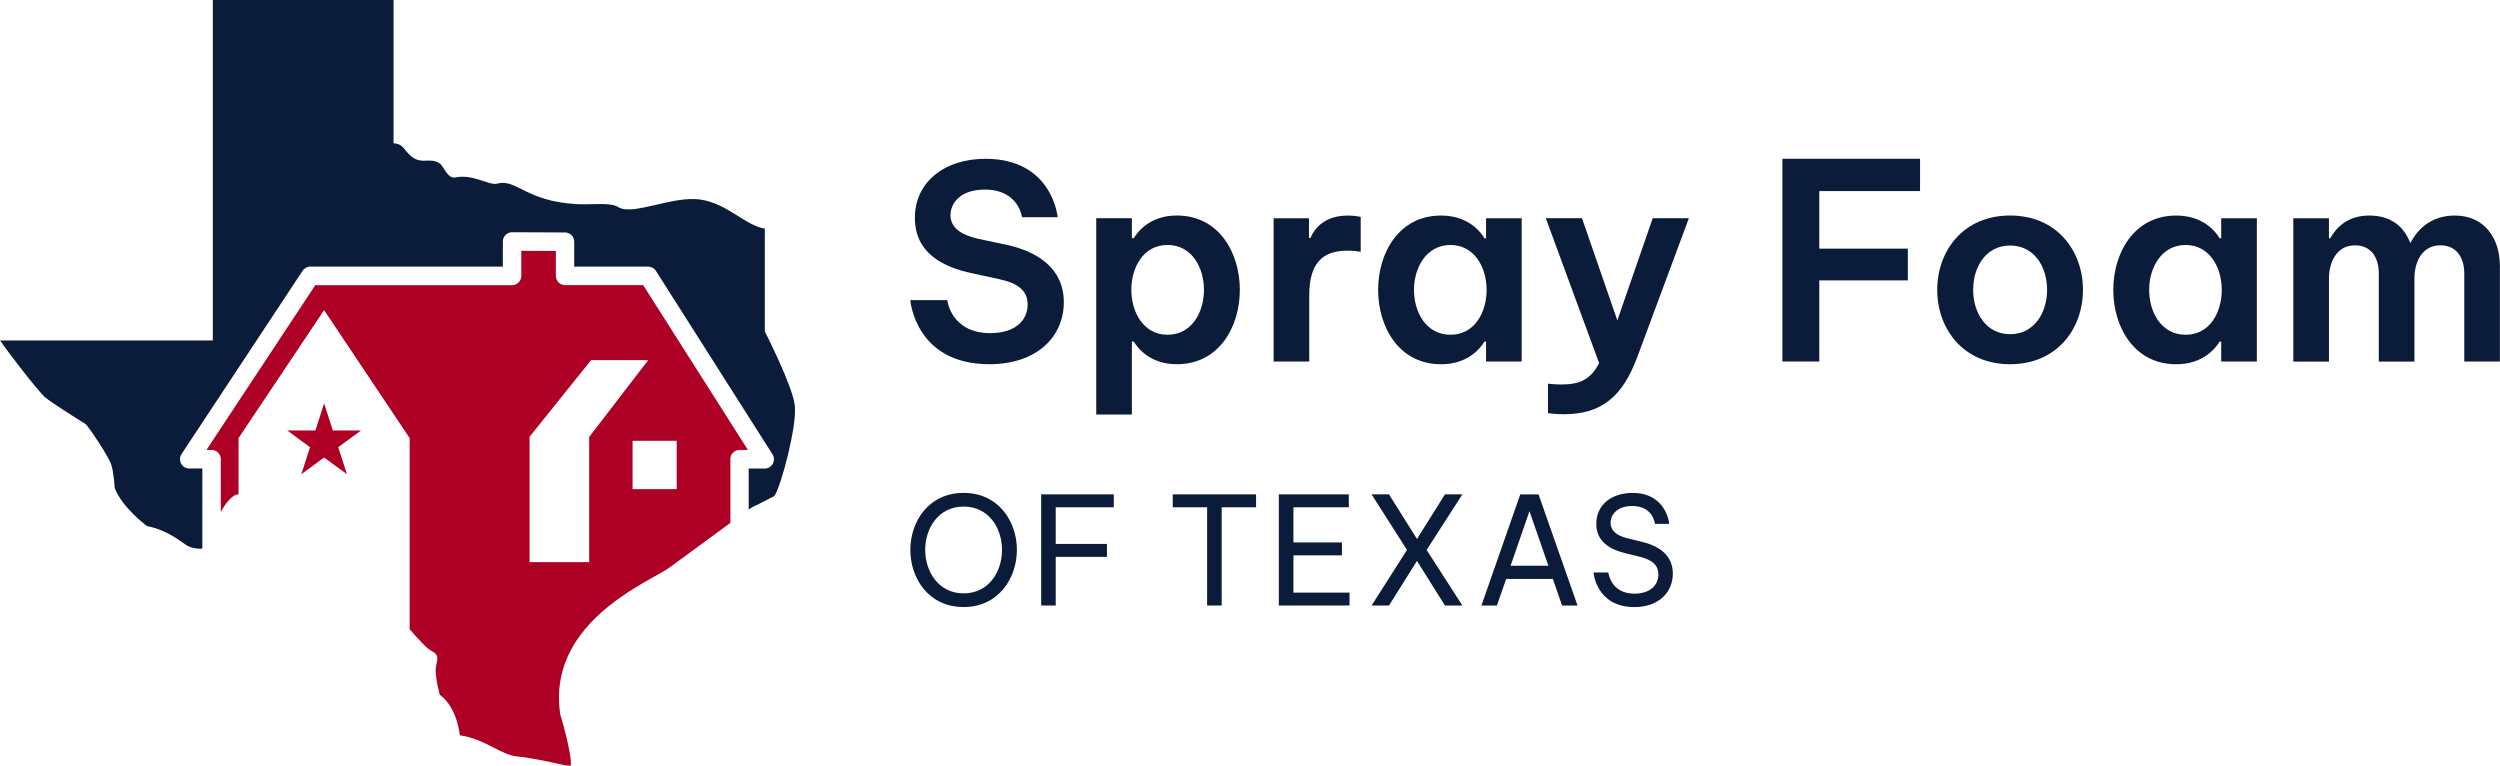
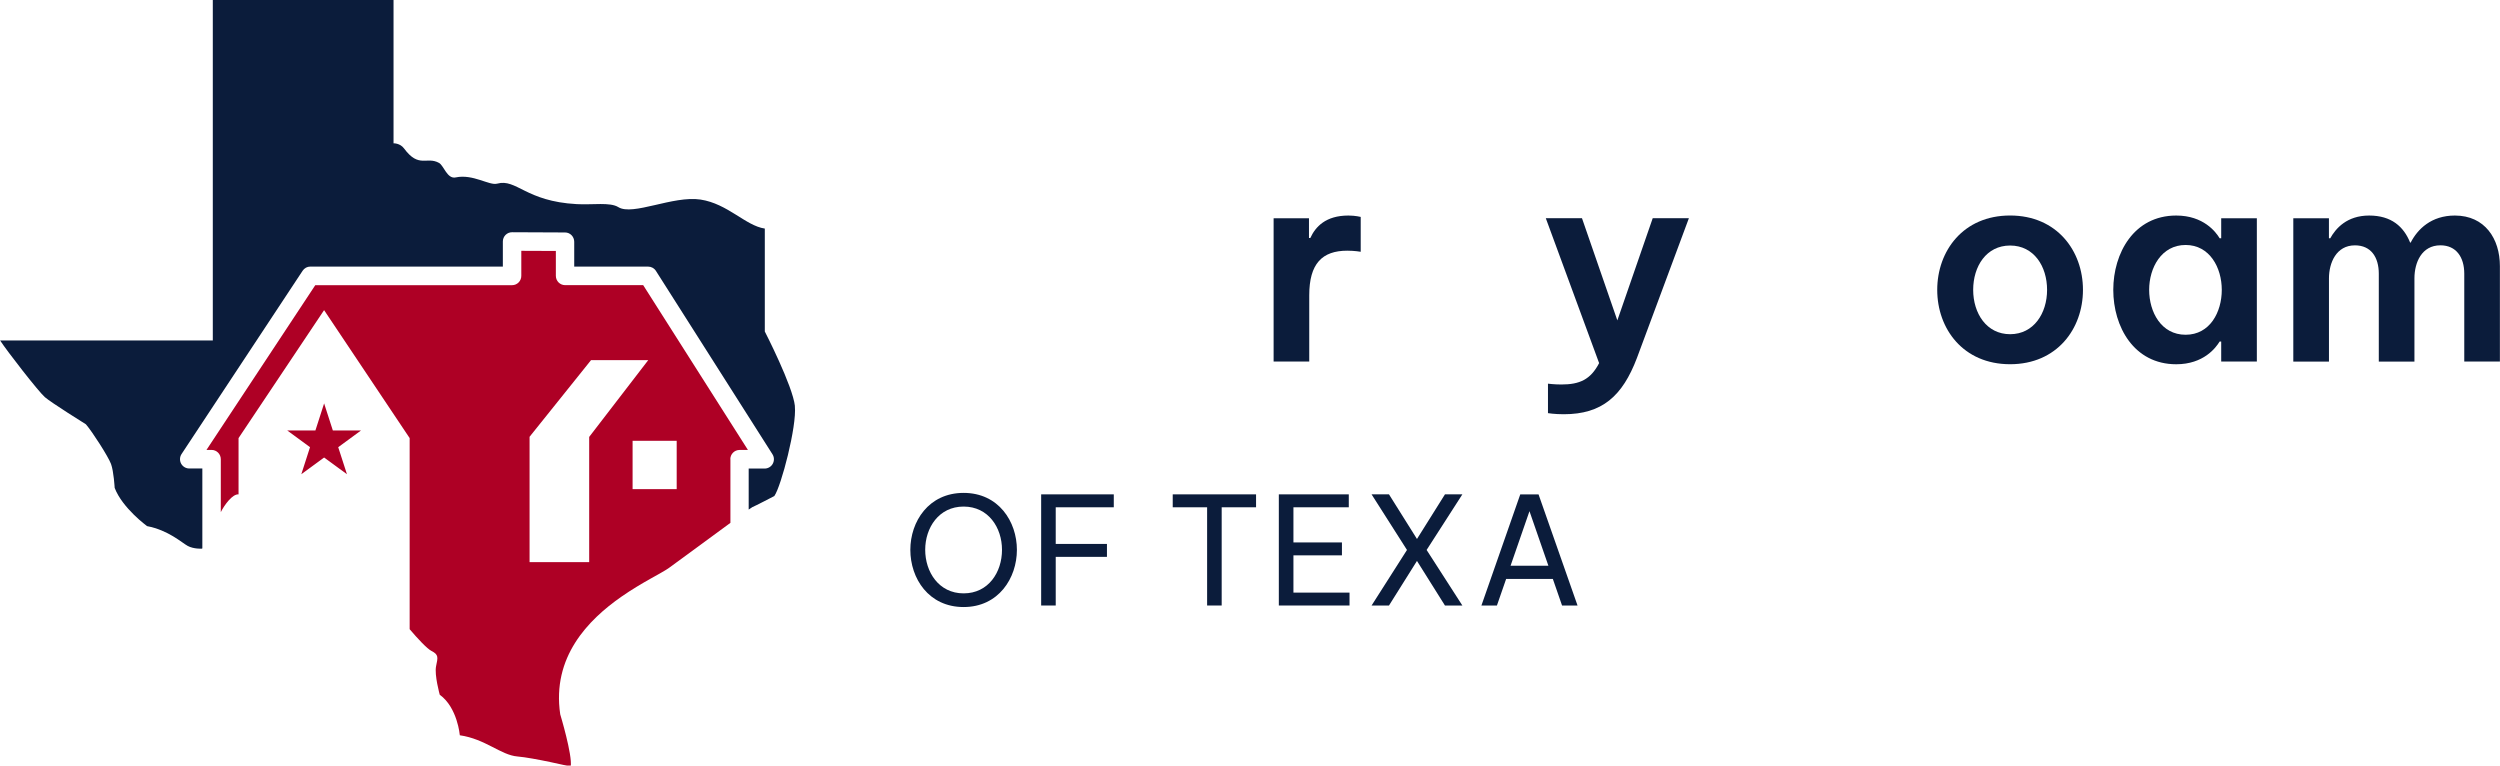
<svg xmlns="http://www.w3.org/2000/svg" width="222" height="68" viewBox="0 0 222 68" fill="none">
  <path d="M28.782 35.822L29.555 38.223H32.061L30.033 39.71L30.809 42.111L28.782 40.627L26.757 42.111L27.53 39.71L25.503 38.223H28.009L28.782 35.822Z" fill="#AE0025" />
  <mask id="mask0_139_1477" style="mask-type:luminance" maskUnits="userSpaceOnUse" x="-52" y="-130" width="326" height="328">
    <path d="M273.439 -129.928H-51.439V197.929H273.439V-129.928Z" fill="white" />
  </mask>
  <g mask="url(#mask0_139_1477)">
    <path d="M70.589 36.064C70.405 34.285 67.915 29.437 67.915 29.437V20.297C66.212 20.051 64.633 18.09 62.202 17.72C59.772 17.352 56.183 19.192 54.907 18.393C54.173 17.935 52.636 18.205 51.211 18.126C46.671 17.883 45.862 15.837 44.147 16.308C43.45 16.499 42 15.428 40.468 15.755C39.707 15.919 39.413 14.705 38.988 14.468C37.894 13.855 37.205 14.978 35.878 13.181C35.526 12.704 34.946 12.726 34.946 12.726V-0.07H18.897V30.236H0.012C0.62 31.177 3.417 34.774 3.983 35.266C4.548 35.758 7.629 37.679 7.629 37.679C8.197 38.335 9.614 40.542 9.858 41.198C10.101 41.853 10.183 43.326 10.183 43.326C10.871 45.126 13.061 46.72 13.061 46.72C14.966 47.087 16.142 48.192 16.668 48.477C17.195 48.763 17.925 48.723 17.925 48.723C17.938 48.717 17.953 48.702 17.968 48.693V41.601H16.803C16.503 41.601 16.226 41.434 16.081 41.167C15.94 40.9 15.955 40.572 16.121 40.32L26.875 24.04C27.025 23.809 27.281 23.672 27.555 23.672H44.653V21.444C44.653 21.226 44.74 21.013 44.893 20.861C45.047 20.707 45.254 20.622 45.471 20.622H45.474L50.179 20.643C50.627 20.643 50.991 21.013 50.991 21.469V23.675H57.558C57.837 23.675 58.096 23.818 58.246 24.055L68.594 40.336C68.757 40.59 68.766 40.912 68.624 41.176C68.483 41.441 68.206 41.605 67.909 41.608H66.483V45.25C66.672 45.117 66.79 45.038 66.814 45.029C66.997 44.968 68.76 44.048 68.76 44.048C69.368 43.189 70.766 37.852 70.583 36.073" fill="#0B1C3B" />
    <path d="M64.852 40.782C64.852 40.326 65.216 39.959 65.668 39.956H66.416L57.115 25.321H50.179C49.727 25.321 49.36 24.951 49.36 24.495V22.285L46.292 22.273V24.498C46.292 24.953 45.925 25.324 45.474 25.324H27.997L18.335 39.953H18.789C19.24 39.953 19.607 40.323 19.607 40.779V45.475C19.95 44.798 20.651 43.866 21.171 43.899C21.174 43.899 21.177 43.899 21.183 43.899V38.903L28.779 27.54L36.377 38.903V55.872C37.081 56.704 37.926 57.609 38.318 57.806C38.967 58.134 38.886 58.38 38.724 59.157C38.561 59.934 39.049 61.692 39.049 61.692C40.628 62.836 40.832 65.292 40.832 65.292C43.1 65.62 44.478 67.05 45.94 67.174C47.399 67.296 50.681 68.073 50.681 68.073C50.843 67.05 49.748 63.431 49.748 63.431C48.996 58.349 52.215 55.053 55.187 52.982C57.022 51.704 58.764 50.894 59.414 50.423C60.481 49.655 63.047 47.755 64.861 46.428V40.785L64.852 40.782ZM52.32 38.793V49.916H47.026V38.787L52.483 31.981H57.564L52.324 38.793H52.32ZM56.174 39.142H60.09V43.435H56.174V39.142Z" fill="#AE0025" />
-     <path d="M80.838 26.654H84.119C84.119 26.654 84.429 29.583 87.949 29.583C90.115 29.583 91.255 28.478 91.255 27.039C91.255 25.816 90.397 25.142 88.71 24.784L86.379 24.28C83.641 23.703 81.241 22.431 81.241 19.334C81.241 16.238 83.785 14.101 87.522 14.101C93.469 14.101 93.92 19.286 93.92 19.286H90.755C90.755 19.286 90.469 16.836 87.449 16.836C85.332 16.836 84.405 17.99 84.405 19.116C84.405 20.242 85.38 20.867 86.857 21.204L89.353 21.733C92.16 22.334 94.467 23.846 94.467 26.845C94.467 29.844 92.136 32.342 87.852 32.342C81.262 32.342 80.835 26.654 80.835 26.654" fill="#0B1C3B" />
-     <path d="M97.346 36.808V19.377H100.511V21.153H100.676C101.01 20.6 102.102 19.137 104.506 19.137C108.266 19.137 110.098 22.473 110.098 25.74C110.098 29.006 108.266 32.343 104.506 32.343C102.102 32.343 101.01 30.879 100.676 30.327H100.511V36.808H97.346ZM103.675 29.726C105.841 29.726 106.912 27.71 106.912 25.74C106.912 23.77 105.841 21.754 103.675 21.754C101.509 21.754 100.463 23.77 100.463 25.74C100.463 27.71 101.534 29.726 103.675 29.726Z" fill="#0B1C3B" />
    <path d="M113.097 32.103V19.38H116.237V21.132H116.358C116.809 20.148 117.714 19.14 119.736 19.14C120.355 19.14 120.831 19.262 120.831 19.262V22.358C120.831 22.358 120.307 22.261 119.639 22.261C117.404 22.261 116.261 23.414 116.261 26.223V32.106H113.097V32.103Z" fill="#0B1C3B" />
-     <path d="M131.819 21.156H131.961V19.38H135.125V32.106H131.961V30.33H131.819C131.485 30.882 130.393 32.346 127.966 32.346C124.209 32.346 122.377 29.009 122.377 25.743C122.377 22.476 124.209 19.14 127.966 19.14C130.393 19.14 131.488 20.603 131.819 21.156ZM125.562 25.74C125.562 27.71 126.633 29.726 128.799 29.726C130.965 29.726 132.012 27.71 132.012 25.74C132.012 23.77 130.941 21.754 128.799 21.754C126.657 21.754 125.562 23.77 125.562 25.74Z" fill="#0B1C3B" />
    <path d="M137.46 36.687V34.07C137.46 34.07 138.007 34.143 138.648 34.143C140.266 34.143 141.241 33.712 142.002 32.245L137.267 19.377H140.48L143.62 28.451L146.761 19.377H149.973L145.359 31.79C144.074 35.175 142.267 36.784 138.864 36.784C138.031 36.784 137.46 36.687 137.46 36.687Z" fill="#0B1C3B" />
-     <path d="M158.276 32.103V14.098H170.501V16.967H161.555V22.079H169.415V24.899H161.555V32.103H158.276Z" fill="#0B1C3B" />
    <path d="M172.026 25.74C172.026 22.282 174.333 19.137 178.496 19.137C182.66 19.137 184.967 22.282 184.967 25.74C184.967 29.198 182.66 32.343 178.496 32.343C174.333 32.343 172.026 29.198 172.026 25.74ZM181.781 25.74C181.781 23.651 180.614 21.803 178.499 21.803C176.385 21.803 175.218 23.651 175.218 25.74C175.218 27.828 176.406 29.677 178.499 29.677C180.593 29.677 181.781 27.828 181.781 25.74Z" fill="#0B1C3B" />
    <path d="M197.102 21.156H197.243V19.38H200.408V32.106H197.243V30.33H197.102C196.768 30.882 195.676 32.346 193.248 32.346C189.491 32.346 187.659 29.009 187.659 25.743C187.659 22.476 189.491 19.14 193.248 19.14C195.676 19.14 196.771 20.603 197.102 21.156ZM190.845 25.74C190.845 27.71 191.916 29.726 194.082 29.726C196.247 29.726 197.294 27.71 197.294 25.74C197.294 23.77 196.223 21.754 194.082 21.754C191.94 21.754 190.845 23.77 190.845 25.74Z" fill="#0B1C3B" />
    <path d="M203.645 32.103V19.38H206.809V21.156H206.929C207.405 20.291 208.403 19.14 210.38 19.14C212.356 19.14 213.448 20.124 214.02 21.541H214.068C214.687 20.342 215.9 19.14 217.993 19.14C220.659 19.14 221.991 21.204 221.991 23.63V32.106H218.827V24.304C218.827 22.841 218.114 21.784 216.709 21.784C215.042 21.784 214.402 23.32 214.402 24.714V32.109H211.237V24.307C211.237 22.844 210.548 21.787 209.119 21.787C207.453 21.787 206.812 23.348 206.812 24.717V32.112H203.648L203.645 32.103Z" fill="#0B1C3B" />
    <path d="M80.838 48.824C80.838 46.316 82.462 43.769 85.569 43.769C88.677 43.769 90.301 46.316 90.301 48.824C90.301 51.331 88.677 53.905 85.569 53.905C82.462 53.905 80.838 51.358 80.838 48.824ZM88.978 48.824C88.978 46.862 87.774 44.983 85.569 44.983C83.365 44.983 82.158 46.865 82.158 48.824C82.158 50.782 83.362 52.691 85.569 52.691C87.777 52.691 88.978 50.809 88.978 48.824Z" fill="#0B1C3B" />
    <path d="M92.455 53.769V43.899H98.904V45.047H93.748V48.301H98.297V49.449H93.748V53.769H92.455Z" fill="#0B1C3B" />
    <path d="M107.192 53.769V45.047H104.138V43.899H111.538V45.047H108.485V53.769H107.192Z" fill="#0B1C3B" />
    <path d="M113.56 53.769V43.899H119.772V45.047H114.857V48.168H119.164V49.315H114.857V52.624H119.838V53.769H113.56Z" fill="#0B1C3B" />
    <path d="M121.796 53.769L124.94 48.836L121.796 43.899H123.342L125.827 47.861L128.312 43.899H129.858L126.684 48.836L129.858 53.769H128.312L125.827 49.81L123.342 53.769H121.796Z" fill="#0B1C3B" />
    <path d="M131.549 53.772L134.999 43.903H136.623L140.086 53.772H138.711L137.893 51.41H133.745L132.926 53.772H131.552H131.549ZM134.139 50.235H137.496L135.817 45.393L134.139 50.235Z" fill="#0B1C3B" />
-     <path d="M141.502 50.836H142.823C142.823 50.836 143.007 52.718 145.148 52.718C146.445 52.718 147.263 52.023 147.263 51.012C147.263 50.144 146.667 49.704 145.612 49.44L144.315 49.121C142.928 48.775 141.752 48.08 141.752 46.519C141.752 44.798 143.127 43.772 144.977 43.772C147.991 43.772 148.229 46.519 148.229 46.519H146.959C146.959 46.519 146.815 44.932 144.938 44.932C143.668 44.932 143.022 45.651 143.022 46.425C143.022 47.133 143.563 47.557 144.462 47.785L145.864 48.131C147.371 48.505 148.547 49.33 148.547 50.933C148.547 52.536 147.371 53.908 145.124 53.908C141.74 53.908 141.502 50.839 141.502 50.839" fill="#0B1C3B" />
  </g>
</svg>